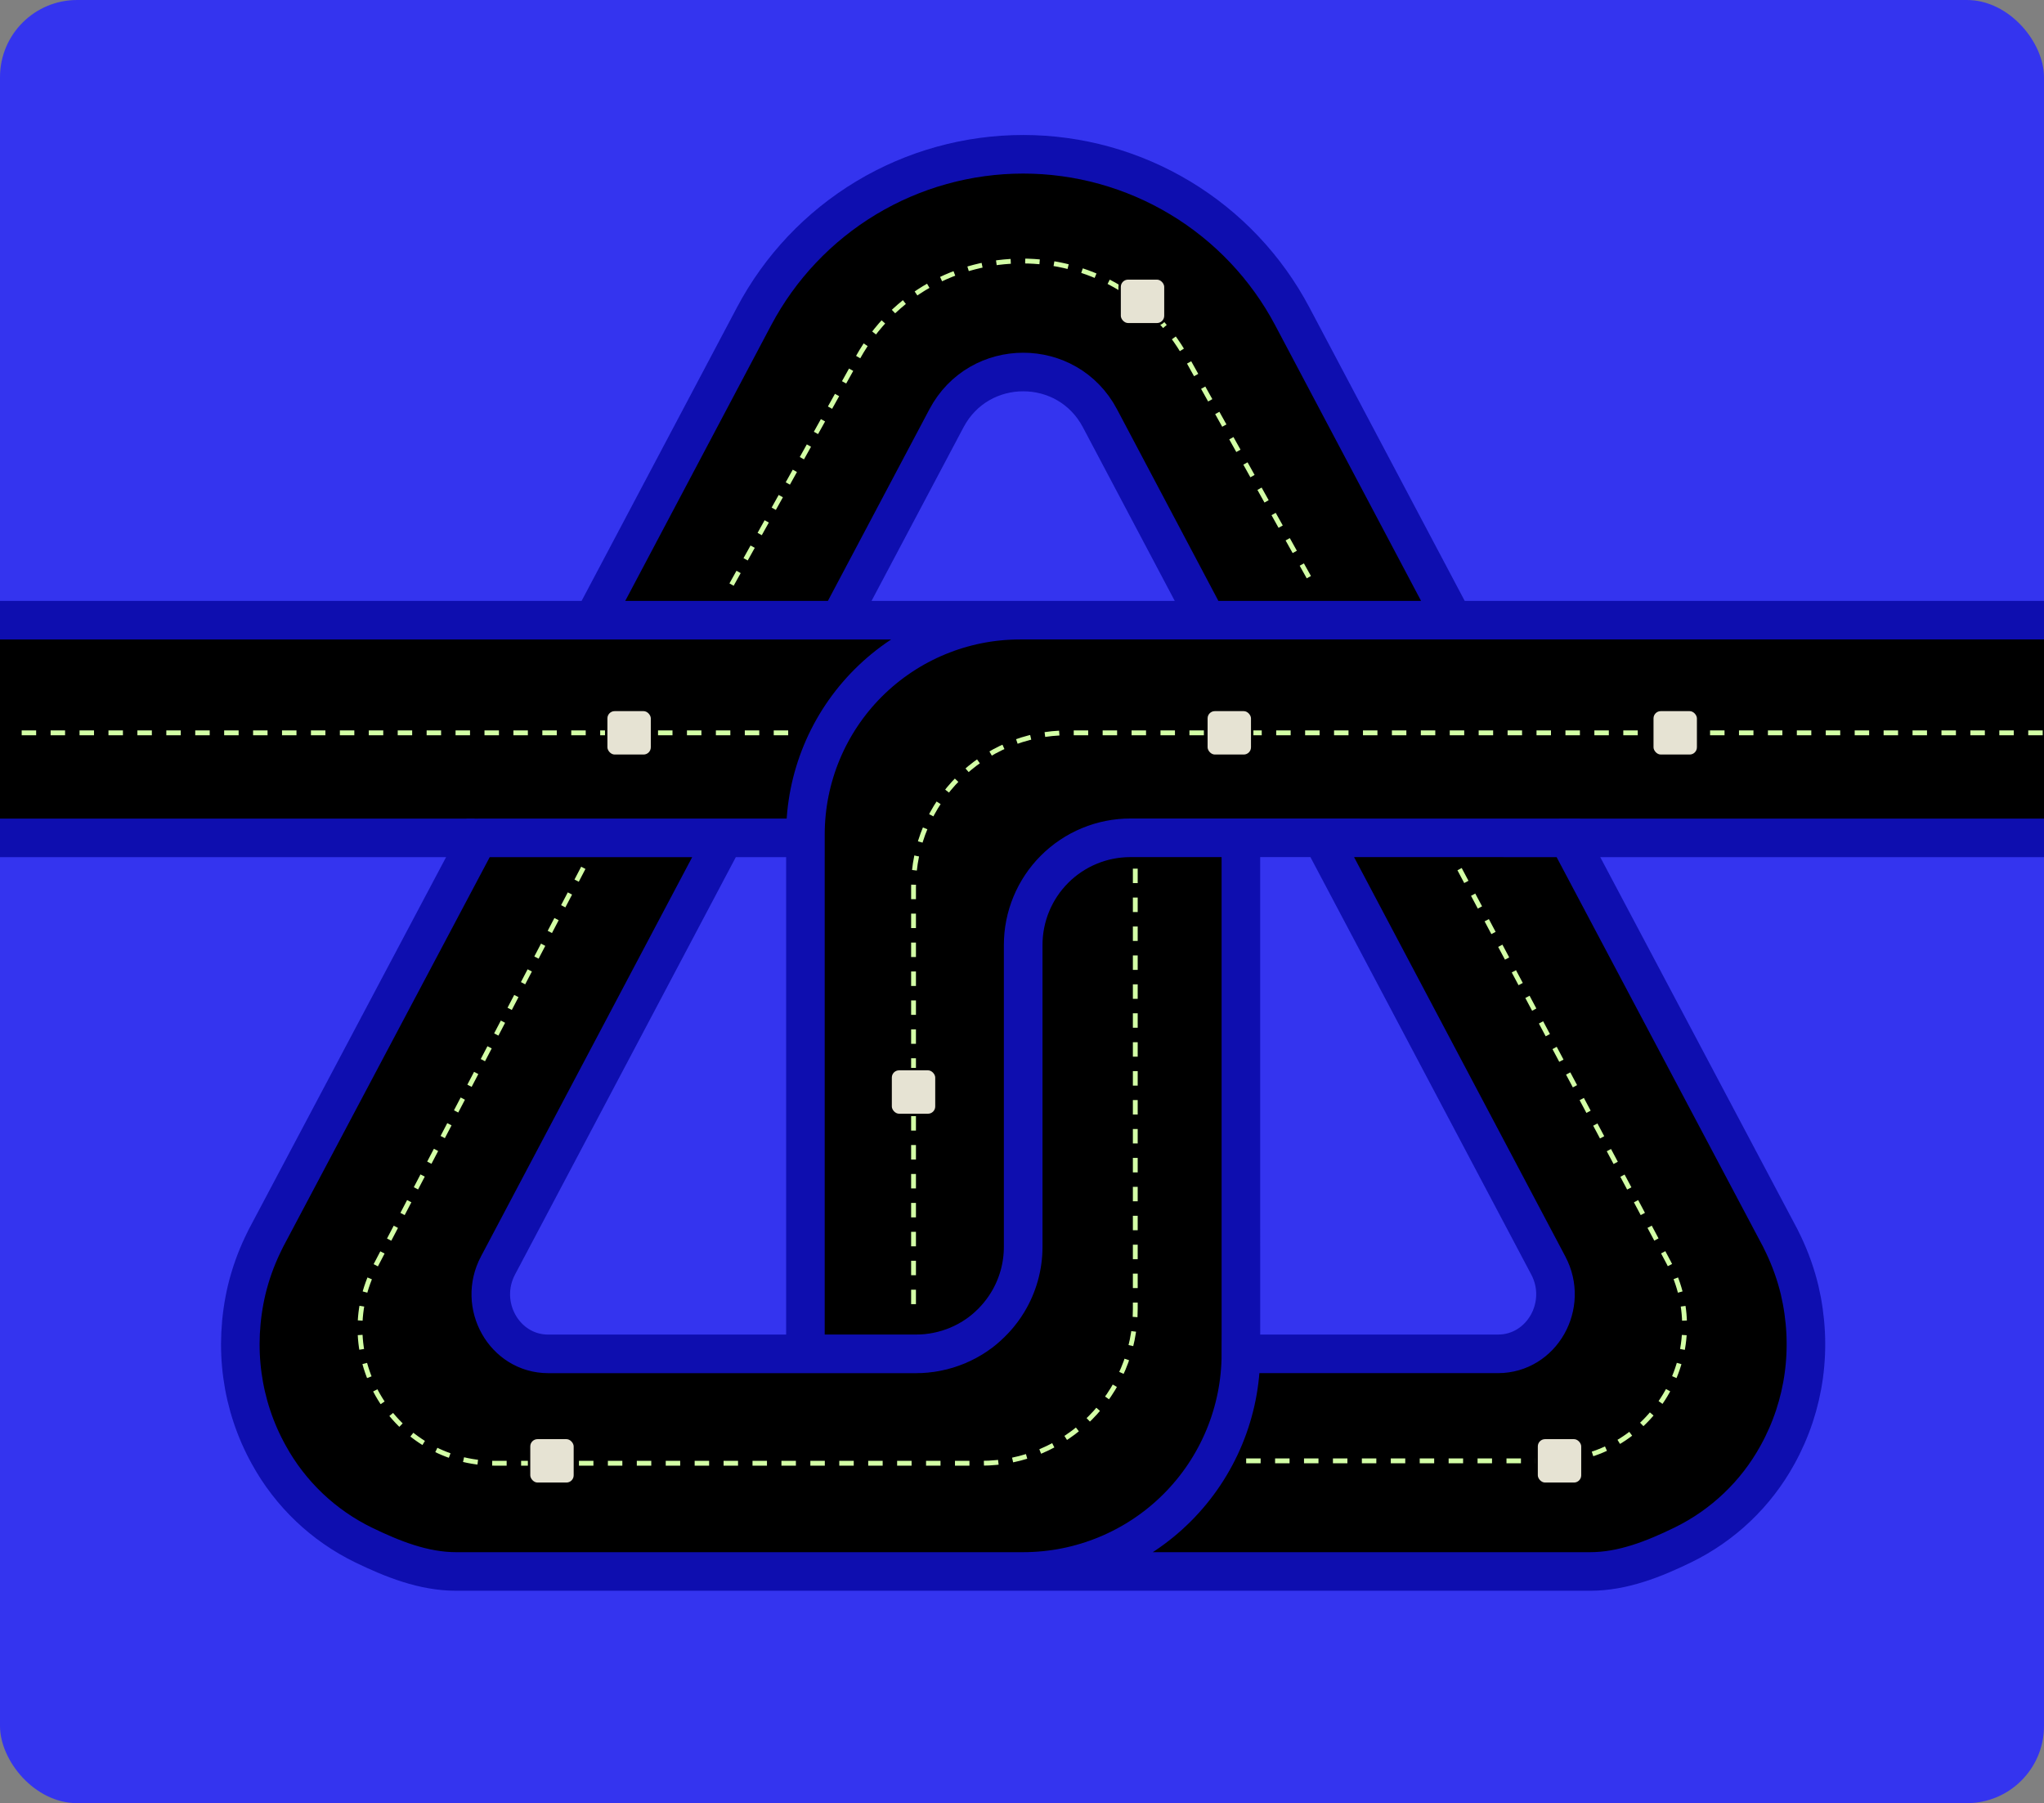
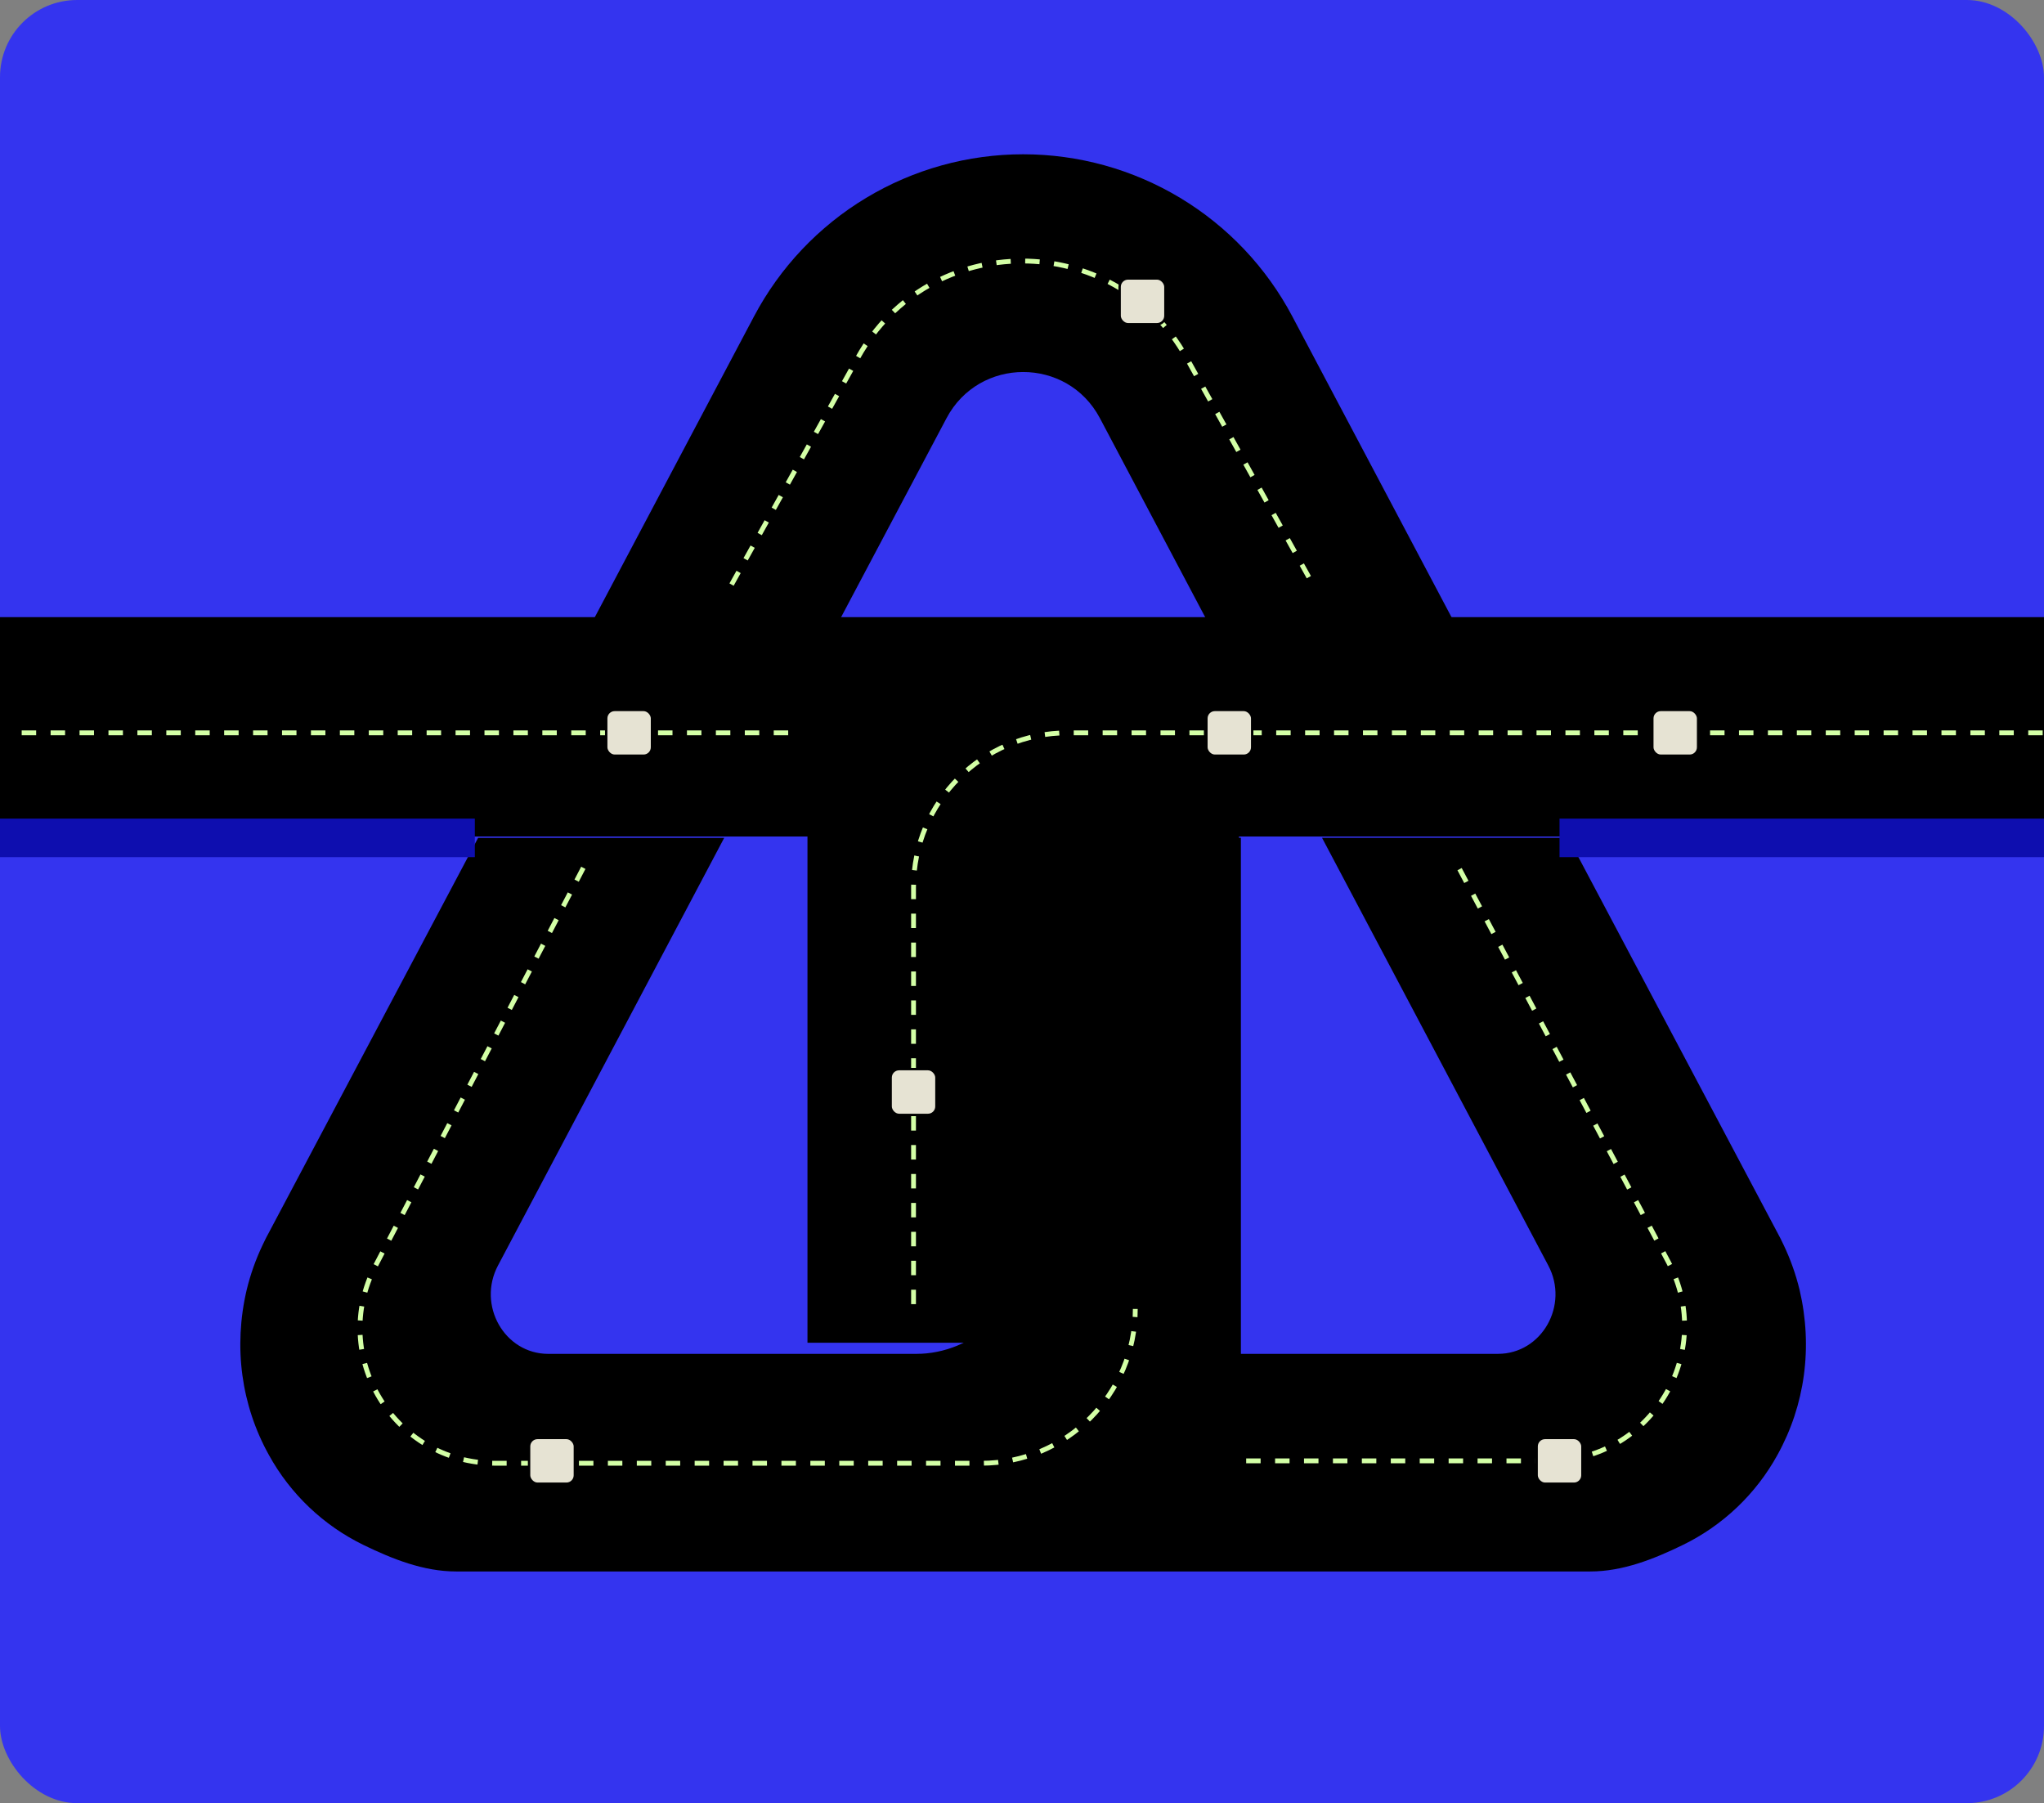
<svg xmlns="http://www.w3.org/2000/svg" fill="none" height="748" viewBox="0 0 848 748" width="848">
  <rect x="0" y="0" width="848" height="748" fill="#808080" stroke="none" />
  <g clip-path="url(#clip0_2156_20430)">
    <rect fill="#3434EF" height="748" rx="32" width="848" />
    <rect fill="black" height="91" width="848" y="256" />
    <rect fill="black" height="217" width="179" x="335" y="340" />
    <path d="M348.295 257.257H246.117L312.854 131.194C323.591 110.91 339.658 93.935 359.327 82.095C378.996 70.256 401.523 64 424.484 64C447.445 64.001 469.971 70.257 489.64 82.097C509.309 93.936 525.376 110.91 536.114 131.194L602.845 257.257H500.65L456.327 173.483C442.811 147.94 406.225 147.934 392.681 173.483L348.295 257.257ZM746.597 535.075C745.041 528.656 742.826 522.415 739.987 516.452C739.076 514.511 738.114 512.588 737.061 510.699L650.601 347.553H548.48L642.312 524.907C651.114 541.408 639.647 561.614 621.48 561.614H514.809C514.809 585.555 505.293 608.517 488.353 625.446C471.414 642.376 448.44 651.887 424.484 651.887H659.796C673.204 651.887 686.099 646.765 698.118 640.916C714.761 632.821 728.485 619.771 737.402 603.561C748.817 582.986 752.171 558.825 746.597 535.075ZM514.809 347.553H468.955C463.114 347.552 457.33 348.702 451.933 350.935C446.537 353.169 441.634 356.443 437.503 360.571C433.373 364.699 430.097 369.599 427.862 374.993C425.627 380.386 424.478 386.166 424.478 392.004V517.186C424.488 525.271 422.283 533.206 418.102 540.128L418.033 540.242C417.72 540.76 417.384 541.272 417.048 541.778L416.878 542.046C416.57 542.495 416.251 542.933 415.933 543.371L415.637 543.787C415.369 544.145 415.067 544.492 414.805 544.839C414.64 545.05 414.481 545.266 414.31 545.471C414.139 545.676 413.82 546.04 413.576 546.319C413.331 546.598 413.137 546.837 412.909 547.087C412.682 547.337 412.442 547.576 412.209 547.821C411.976 548.066 411.702 548.39 411.435 548.629C411.167 548.868 410.985 549.061 410.757 549.272C410.529 549.482 410.188 549.841 409.886 550.103C409.681 550.29 409.459 550.472 409.249 550.672C408.924 550.956 408.605 551.241 408.269 551.519C408.076 551.679 407.876 551.827 407.7 551.98C407.336 552.271 406.977 552.549 406.607 552.839C406.425 552.976 406.231 553.101 406.037 553.232C405.645 553.517 405.252 553.801 404.848 554.08C404.665 554.199 404.472 554.313 404.278 554.438C403.863 554.706 403.453 555.007 403.031 555.235L402.462 555.554C402.029 555.804 401.597 556.06 401.153 556.305L400.583 556.589C400.128 556.823 399.678 557.062 399.217 557.283L398.687 557.522C398.209 557.744 397.731 557.966 397.241 558.171L396.717 558.382C396.222 558.581 395.727 558.786 395.22 558.951L394.696 559.127C394.184 559.309 393.672 559.486 393.153 559.651L392.584 559.804C392.066 559.958 391.542 560.111 391.018 560.248C390.819 560.294 390.62 560.333 390.421 560.385C389.902 560.51 389.39 560.635 388.861 560.737C388.661 560.783 388.456 560.811 388.257 560.851C387.728 560.948 387.204 561.05 386.669 561.13L386.059 561.204C385.524 561.278 384.983 561.358 384.443 561.409C384.238 561.409 384.021 561.409 383.811 561.46C383.241 561.505 382.729 561.551 382.182 561.579C381.983 561.579 381.784 561.579 381.613 561.579C381.044 561.579 380.52 561.625 379.973 561.625H227.454C209.292 561.625 197.848 541.42 206.628 524.918L300.448 347.576H249.402H198.355L111.879 510.699C110.825 512.588 109.858 514.511 108.952 516.452C106.111 522.414 103.895 528.656 102.342 535.075C96.763 558.825 100.116 582.986 111.554 603.561C120.473 619.769 134.197 632.819 150.838 640.916C162.857 646.748 175.752 651.887 189.166 651.887H424.49C448.445 651.887 471.42 642.376 488.359 625.446C505.298 608.517 514.815 585.555 514.815 561.614L514.809 347.553Z" fill="black" />
-     <path d="M857 257.257H423.112C399.52 257.256 376.893 266.621 360.209 283.292C343.525 299.963 334.15 322.575 334.147 346.153V561.602H379.933C380.503 561.602 381.072 561.562 381.641 561.562H382.211C382.757 561.534 383.27 561.488 383.839 561.443L384.471 561.392C385.012 561.34 385.553 561.261 386.088 561.187L386.697 561.113C387.232 561.033 387.756 560.931 388.286 560.834C388.485 560.794 388.69 560.766 388.889 560.72C389.419 560.618 389.931 560.493 390.449 560.368C390.648 560.316 390.848 560.276 391.047 560.231C391.571 560.094 392.094 559.941 392.612 559.787L393.182 559.633C393.7 559.468 394.212 559.292 394.725 559.11L395.249 558.934C395.755 558.769 396.251 558.564 396.746 558.365L397.27 558.154C397.759 557.949 398.238 557.727 398.716 557.505L399.245 557.266C399.706 557.044 400.156 556.806 400.612 556.572L401.181 556.288C401.625 556.049 402.058 555.787 402.49 555.537L403.06 555.218C403.481 554.99 403.891 554.689 404.307 554.421C404.5 554.296 404.694 554.182 404.876 554.063C405.28 553.784 405.673 553.5 406.066 553.215C406.259 553.084 406.453 552.959 406.635 552.822C407.005 552.532 407.364 552.253 407.728 551.963C407.905 551.81 408.104 551.662 408.298 551.502C408.634 551.223 408.952 550.939 409.277 550.655C409.488 550.455 409.71 550.273 409.915 550.086C410.216 549.824 410.558 549.471 410.786 549.255C411.013 549.039 411.196 548.851 411.463 548.612C411.731 548.373 412.004 548.048 412.238 547.804C412.471 547.559 412.71 547.32 412.938 547.07C413.166 546.819 413.359 546.58 413.604 546.302C413.849 546.023 414.168 545.659 414.338 545.454C414.509 545.249 414.669 545.033 414.834 544.822C415.096 544.475 415.397 544.128 415.665 543.77L415.961 543.354C416.28 542.916 416.599 542.478 416.906 542.028L417.077 541.761C417.413 541.255 417.749 540.742 418.062 540.225L418.13 540.111C422.311 533.189 424.517 525.254 424.507 517.168V391.987C424.506 386.149 425.656 380.369 427.891 374.975C430.126 369.582 433.402 364.682 437.532 360.554C441.662 356.426 446.565 353.152 451.962 350.918C457.358 348.685 463.142 347.535 468.983 347.536L650.601 347.565M0 257.269H423.112C399.521 257.269 376.895 266.634 360.213 283.305C343.53 299.976 334.156 322.587 334.153 346.165V347.57H198.355M348.295 257.257H246.117L312.854 131.194C323.591 110.91 339.658 93.935 359.327 82.095C378.996 70.256 401.523 64 424.484 64C447.445 64.001 469.971 70.257 489.64 82.097C509.309 93.936 525.376 110.91 536.114 131.194L602.845 257.257H500.65L456.327 173.483C442.811 147.94 406.225 147.934 392.681 173.483L348.295 257.257ZM746.597 535.075C745.041 528.656 742.826 522.415 739.987 516.452C739.076 514.511 738.114 512.588 737.061 510.699L650.601 347.553H548.48L642.312 524.907C651.114 541.408 639.647 561.614 621.48 561.614H514.809C514.809 585.555 505.293 608.517 488.353 625.446C471.414 642.376 448.44 651.887 424.484 651.887H659.796C673.204 651.887 686.099 646.765 698.118 640.916C714.761 632.821 728.485 619.771 737.402 603.561C748.817 582.986 752.171 558.825 746.597 535.075ZM514.809 347.553H468.955C463.114 347.552 457.33 348.702 451.933 350.935C446.537 353.169 441.634 356.443 437.503 360.571C433.373 364.699 430.097 369.599 427.862 374.993C425.627 380.386 424.478 386.166 424.478 392.004V517.186C424.488 525.271 422.283 533.206 418.102 540.128L418.033 540.242C417.72 540.76 417.384 541.272 417.048 541.778L416.878 542.046C416.57 542.495 416.251 542.933 415.933 543.371L415.637 543.787C415.369 544.145 415.067 544.492 414.805 544.839C414.64 545.05 414.481 545.266 414.31 545.471C414.139 545.676 413.82 546.04 413.576 546.319C413.331 546.598 413.137 546.837 412.909 547.087C412.682 547.337 412.442 547.576 412.209 547.821C411.976 548.066 411.702 548.39 411.435 548.629C411.167 548.868 410.985 549.061 410.757 549.272C410.529 549.482 410.188 549.841 409.886 550.103C409.681 550.29 409.459 550.472 409.249 550.672C408.924 550.956 408.605 551.241 408.269 551.519C408.076 551.679 407.876 551.827 407.7 551.98C407.336 552.271 406.977 552.549 406.607 552.839C406.425 552.976 406.231 553.101 406.037 553.232C405.645 553.517 405.252 553.801 404.848 554.08C404.665 554.199 404.472 554.313 404.278 554.438C403.863 554.706 403.453 555.007 403.031 555.235L402.462 555.554C402.029 555.804 401.597 556.06 401.153 556.305L400.583 556.589C400.128 556.823 399.678 557.062 399.217 557.283L398.687 557.522C398.209 557.744 397.731 557.966 397.241 558.171L396.717 558.382C396.222 558.581 395.727 558.786 395.22 558.951L394.696 559.127C394.184 559.309 393.672 559.486 393.153 559.651L392.584 559.804C392.066 559.958 391.542 560.111 391.018 560.248C390.819 560.294 390.62 560.333 390.421 560.385C389.902 560.51 389.39 560.635 388.861 560.737C388.661 560.783 388.456 560.811 388.257 560.851C387.728 560.948 387.204 561.05 386.669 561.13L386.059 561.204C385.524 561.278 384.983 561.358 384.443 561.409C384.238 561.409 384.021 561.409 383.811 561.46C383.241 561.505 382.729 561.551 382.182 561.579C381.983 561.579 381.784 561.579 381.613 561.579C381.044 561.579 380.52 561.625 379.973 561.625H227.454C209.292 561.625 197.848 541.42 206.628 524.918L300.448 347.576H249.402H198.355L111.879 510.699C110.825 512.588 109.858 514.511 108.952 516.452C106.111 522.414 103.895 528.656 102.342 535.075C96.763 558.825 100.116 582.986 111.554 603.561C120.473 619.769 134.197 632.819 150.838 640.916C162.857 646.748 175.752 651.887 189.166 651.887H424.49C448.445 651.887 471.42 642.376 488.359 625.446C505.298 608.517 514.815 585.555 514.815 561.614L514.809 347.553Z" stroke="#0E0EAF" stroke-miterlimit="10" stroke-width="16" />
    <path d="M197 347.576H-13" stroke="#0E0EAF" stroke-miterlimit="10" stroke-width="16" />
    <path d="M857 347.576H647" stroke="#0E0EAF" stroke-miterlimit="10" stroke-width="16" />
    <path d="M517 606H642.816C685.057 606 712.09 561.016 692.265 523.717L605.247 360M303.5 242.5L355.906 148.344C385.626 94.945 462.425 94.916 492.186 148.293L544.713 242.5" stroke="#D3FFA6" stroke-dasharray="6 6" stroke-width="2" />
-     <path d="M242 360L155.786 525.076C136.314 562.36 163.362 607 205.424 607H407C442.346 607 471 578.346 471 543V360" stroke="#D3FFA6" stroke-dasharray="6 6" stroke-width="2" />
+     <path d="M242 360L155.786 525.076C136.314 562.36 163.362 607 205.424 607H407C442.346 607 471 578.346 471 543" stroke="#D3FFA6" stroke-dasharray="6 6" stroke-width="2" />
    <path d="M327 304H3" stroke="#D3FFA6" stroke-dasharray="6 6" stroke-width="2" />
    <path d="M379 541L379 368C379 332.654 407.654 304 443 304L567 304L725 304L863 304" stroke="#D3FFA6" stroke-dasharray="6 6" stroke-width="2" />
    <rect fill="#E6E3D3" height="19" rx="3.5" stroke="black" width="19" x="251.5" y="294.5" />
    <rect fill="#E6E3D3" height="19" rx="3.5" stroke="black" width="19" x="464.5" y="115.5" />
    <rect fill="#E6E3D3" height="19" rx="3.5" stroke="black" width="19" x="219.5" y="596.5" />
    <rect fill="#E6E3D3" height="19" rx="3.5" stroke="black" width="19" x="685.5" y="294.5" />
    <rect fill="#E6E3D3" height="19" rx="3.5" stroke="black" width="19" x="500.5" y="294.5" />
    <rect fill="#E6E3D3" height="19" rx="3.5" stroke="black" width="19" x="637.5" y="596.5" />
    <rect fill="#E6E3D3" height="19" rx="3.5" stroke="black" width="19" x="369.5" y="443.5" />
  </g>
  <defs>
    <clipPath id="clip0_2156_20430">
      <rect fill="white" height="748" rx="32" width="848" />
    </clipPath>
  </defs>
</svg>